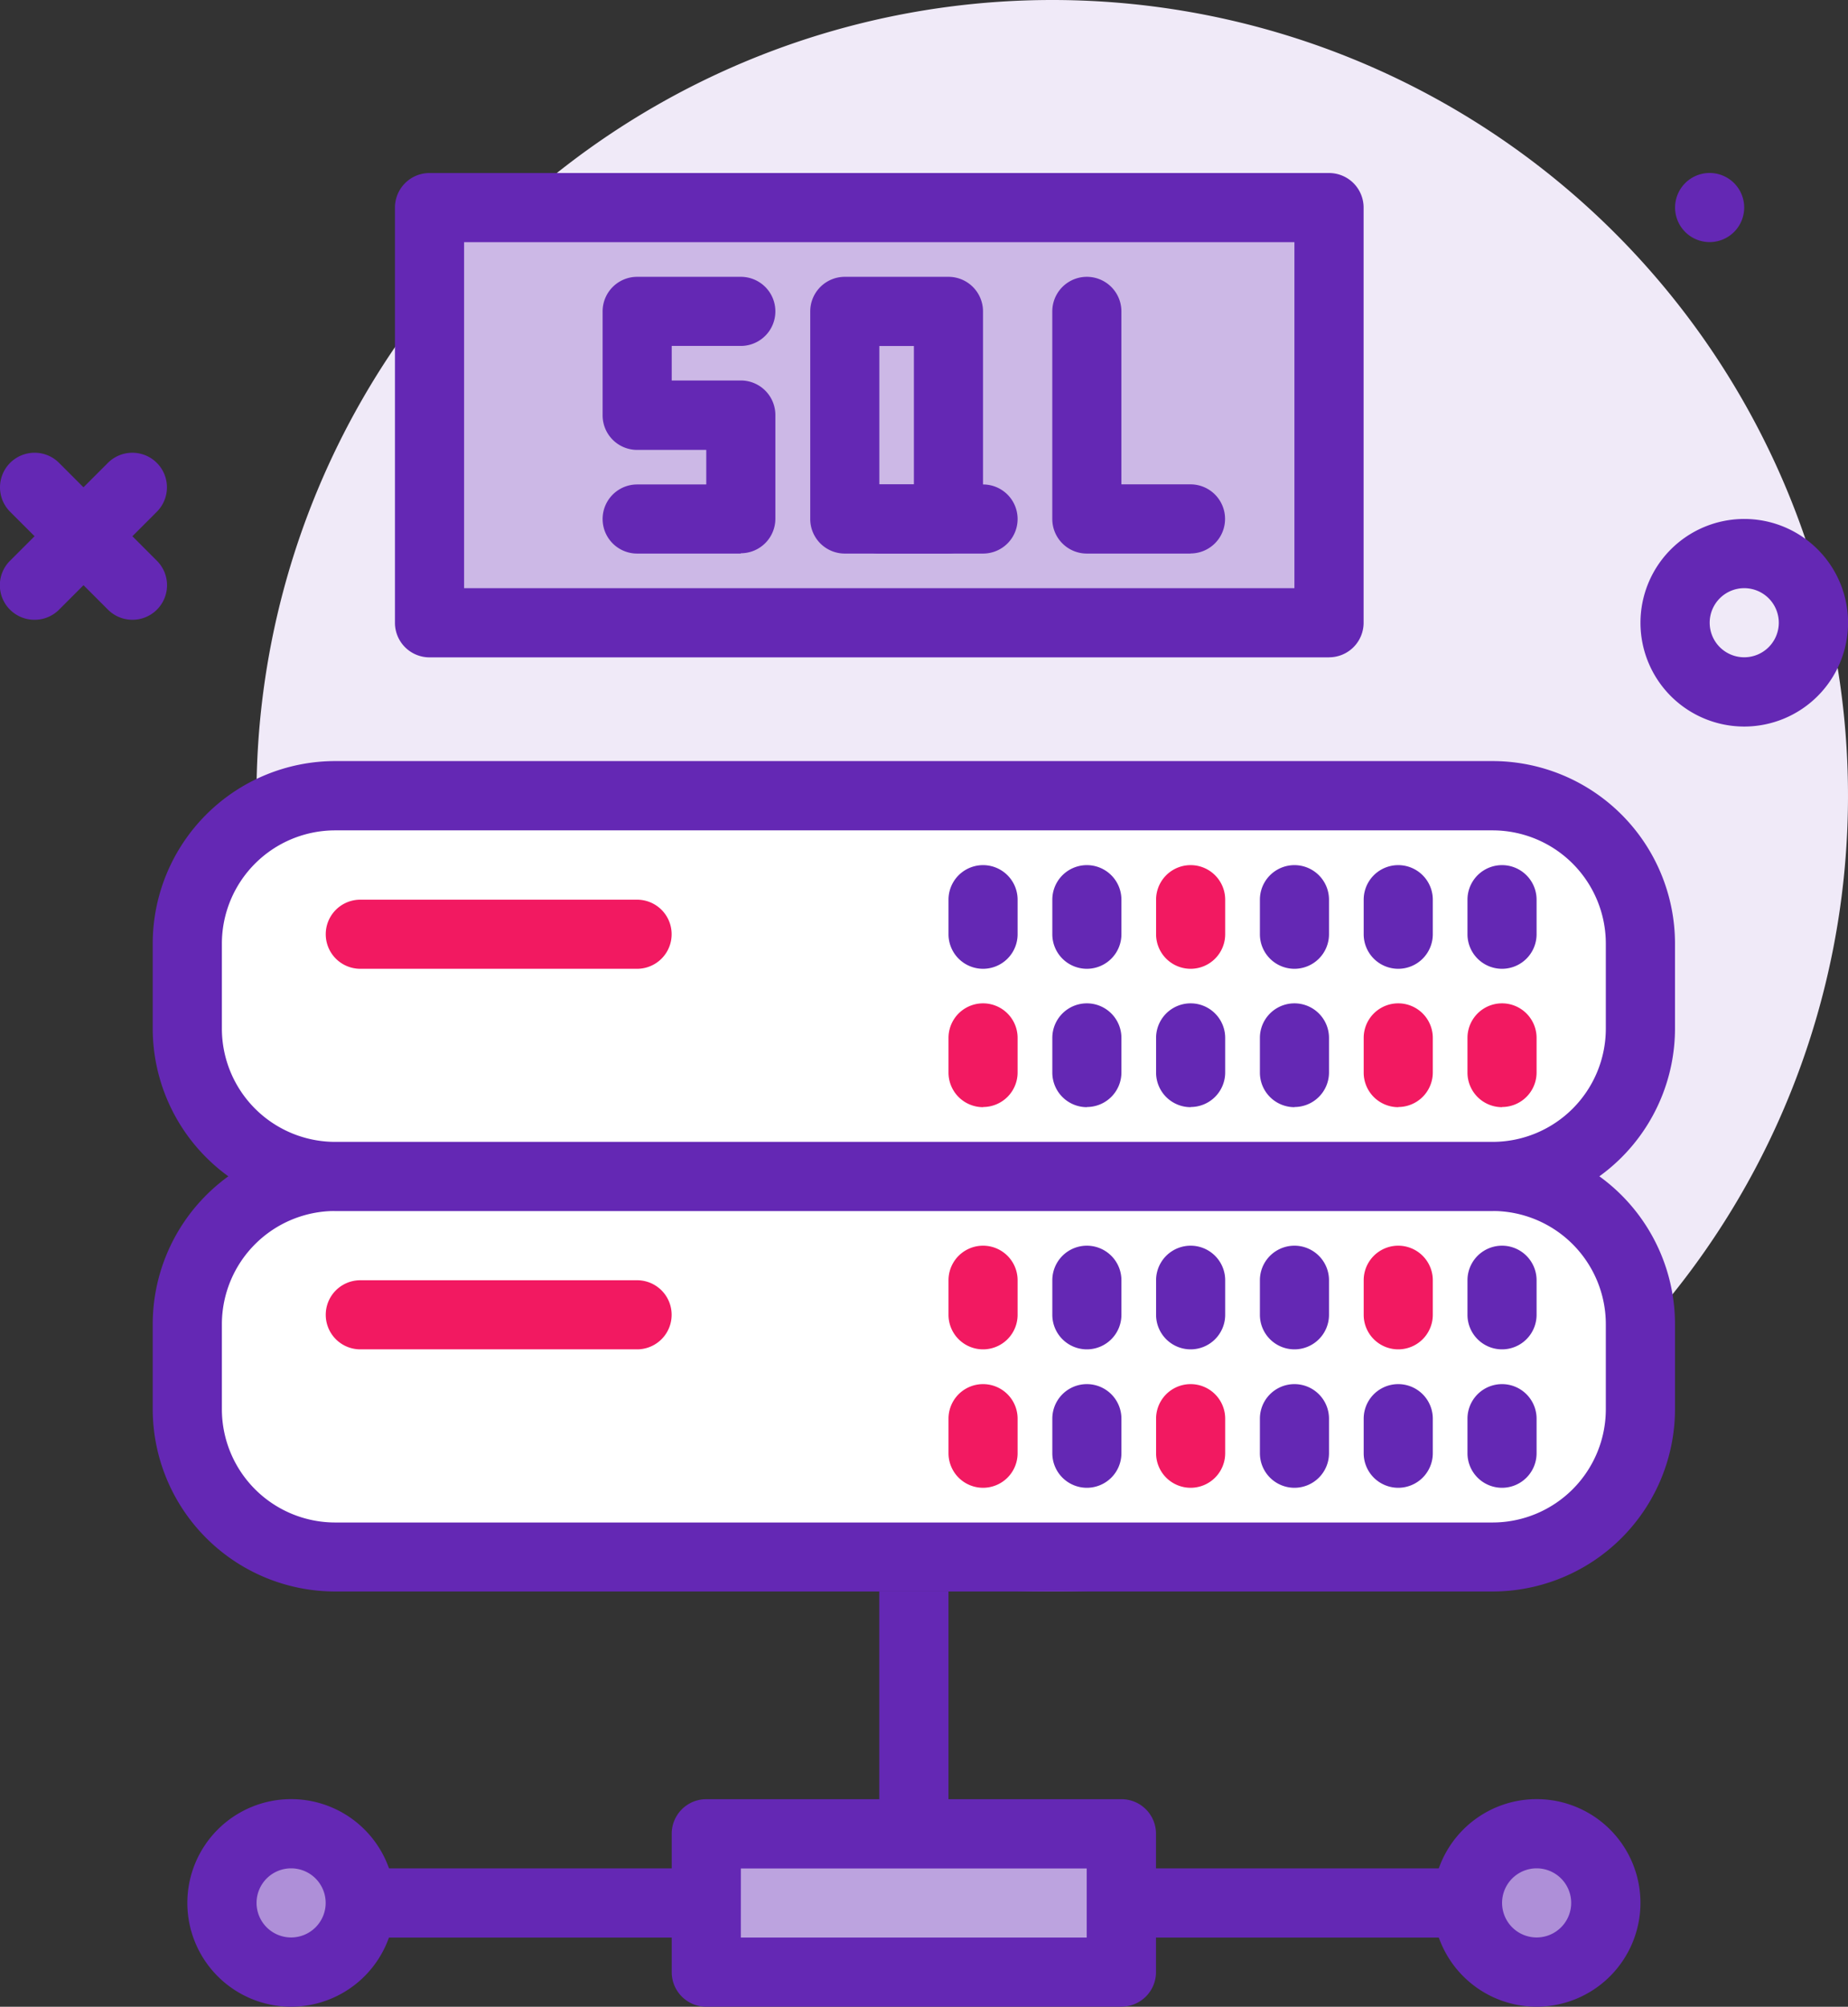
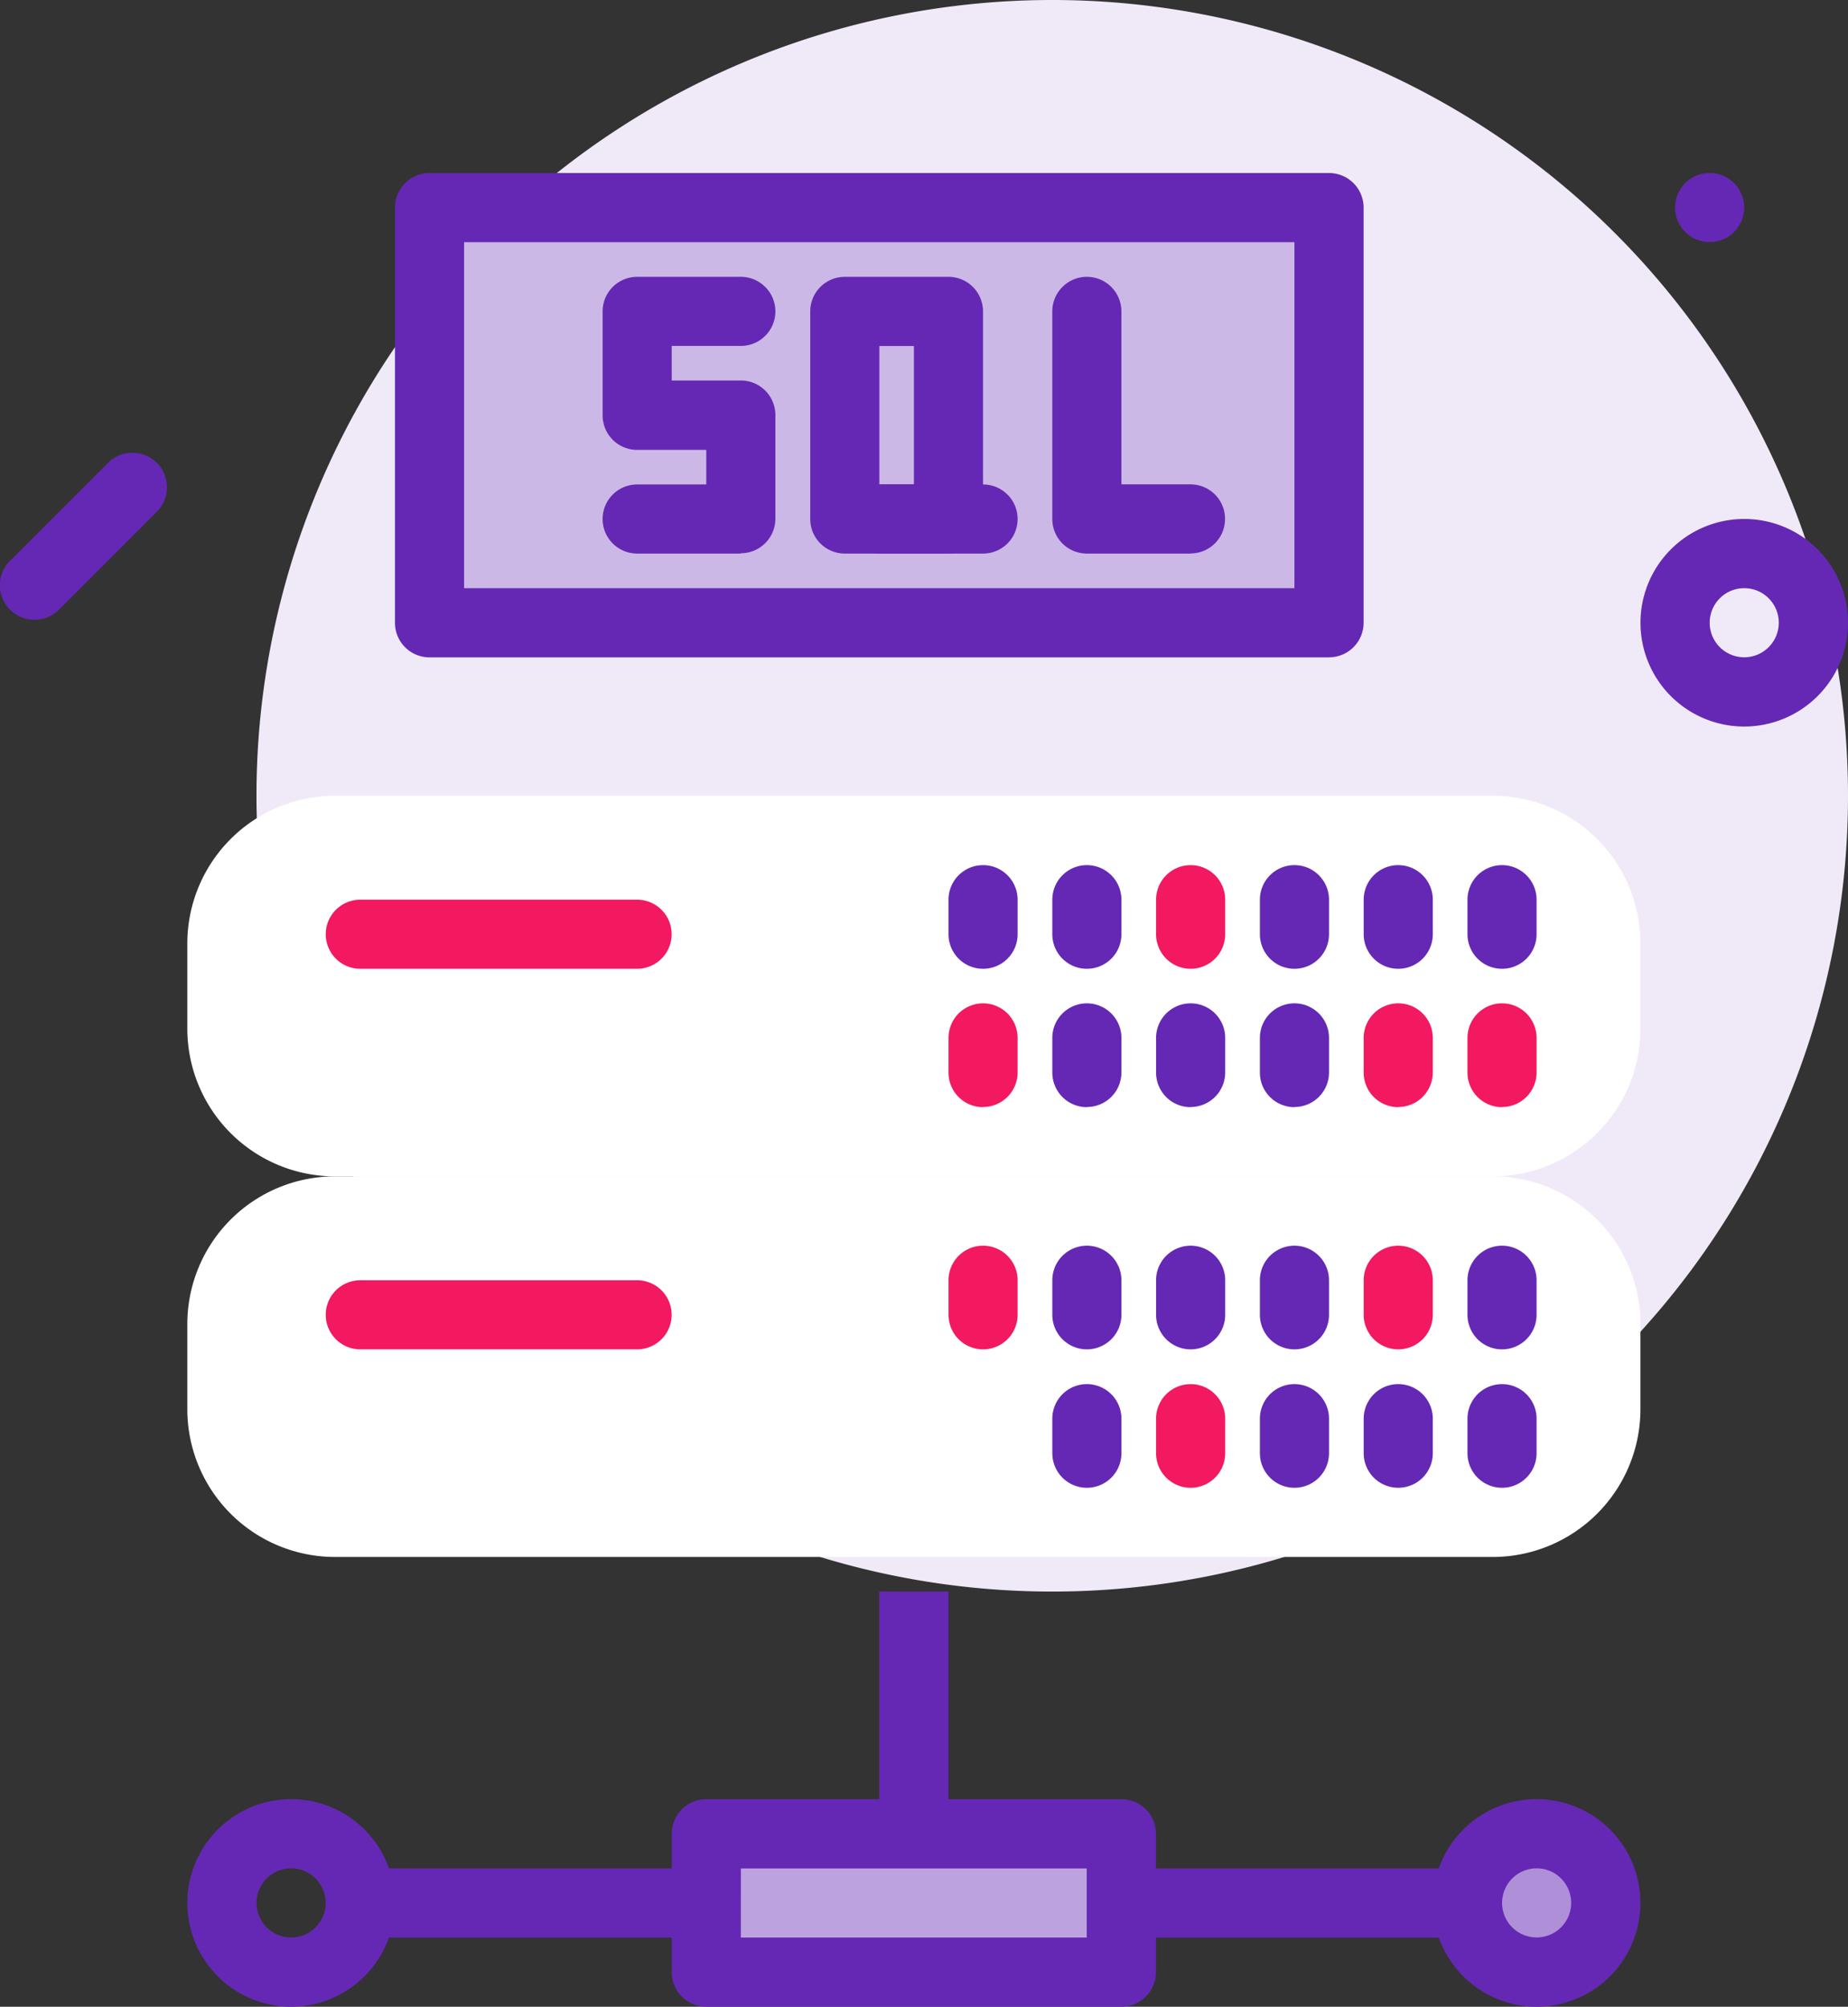
<svg xmlns="http://www.w3.org/2000/svg" width="69.53" height="75.5" viewBox="0 0 69.53 75.5">
  <rect x="0" y="0" width="69.53" height="75.5" fill="#333333" stroke="none" />
  <defs>
    <clipPath id="a">
      <rect width="69.53" height="75.5" fill="none" />
    </clipPath>
  </defs>
  <g transform="translate(0 0)">
    <g transform="translate(0 0)" clip-path="url(#a)">
-       <path d="M4.983,19.957a1.3,1.3,0,0,1-.921-.381L.381,15.894a1.3,1.3,0,1,1,1.841-1.84L5.9,17.734a1.3,1.3,0,0,1-.921,2.223" transform="translate(0 3.361)" fill="#6428b4" />
      <path d="M1.3,19.957a1.3,1.3,0,0,1-.921-2.223l3.681-3.68A1.3,1.3,0,0,1,5.9,15.894L2.223,19.576A1.3,1.3,0,0,1,1.3,19.957Z" transform="translate(0 3.361)" fill="#6428b4" />
      <path d="M37.686,0A29.94,29.94,0,1,1,7.746,29.94,29.94,29.94,0,0,1,37.686,0" transform="translate(1.904 0)" fill="#f0eaf8" />
      <path d="M51.887,5.224a1.3,1.3,0,1,1-1.3,1.3,1.3,1.3,0,0,1,1.3-1.3" transform="translate(12.437 1.284)" fill="#6428b4" />
      <path d="M53.446,23.482a3.905,3.905,0,1,1,3.906-3.9,3.91,3.91,0,0,1-3.906,3.9m0-5.206a1.3,1.3,0,1,0,1.3,1.3,1.3,1.3,0,0,0-1.3-1.3" transform="translate(12.18 3.853)" fill="#6428b4" />
      <rect width="2.604" height="9.112" transform="translate(33.082 59.879)" fill="#6428b4" />
      <rect width="15.621" height="5.206" transform="translate(26.573 68.992)" fill="#bca3df" />
      <path d="M37.207,62.142H21.586a1.3,1.3,0,0,1-1.3-1.3V55.634a1.3,1.3,0,0,1,1.3-1.3H37.207a1.3,1.3,0,0,1,1.3,1.3V60.84a1.3,1.3,0,0,1-1.3,1.3m-14.32-2.6H35.9v-2.6H22.888Z" transform="translate(4.987 13.357)" fill="#6428b4" />
      <rect width="13.017" height="2.604" transform="translate(13.556 70.294)" fill="#6428b4" />
      <rect width="13.018" height="2.604" transform="translate(42.195 70.294)" fill="#6428b4" />
-       <path d="M9.3,55.377a2.6,2.6,0,1,1-2.6,2.6,2.6,2.6,0,0,1,2.6-2.6" transform="translate(1.647 13.614)" fill="#ae8fd8" />
      <path d="M9.562,62.142a3.905,3.905,0,1,1,3.906-3.9,3.91,3.91,0,0,1-3.906,3.9m0-5.206a1.3,1.3,0,1,0,1.3,1.3,1.3,1.3,0,0,0-1.3-1.3" transform="translate(1.391 13.357)" fill="#6428b4" />
      <path d="M46.92,55.377a2.6,2.6,0,1,1-2.6,2.6,2.6,2.6,0,0,1,2.6-2.6" transform="translate(10.895 13.614)" fill="#ae8fd8" />
      <path d="M47.177,62.142a3.905,3.905,0,1,1,3.906-3.9,3.91,3.91,0,0,1-3.906,3.9m0-5.206a1.3,1.3,0,1,0,1.3,1.3,1.3,1.3,0,0,0-1.3-1.3" transform="translate(10.638 13.357)" fill="#6428b4" />
      <rect width="33.845" height="15.621" transform="translate(16.16 7.81)" fill="#ccb8e6" />
      <path d="M47.073,23.448H13.228a1.3,1.3,0,0,1-1.3-1.3V6.526a1.3,1.3,0,0,1,1.3-1.3H47.073a1.3,1.3,0,0,1,1.3,1.3V22.146a1.3,1.3,0,0,1-1.3,1.3m-32.544-2.6H45.77V7.828H14.529Z" transform="translate(2.932 1.284)" fill="#6428b4" />
      <path d="M54.769,49.844H11.217a5.56,5.56,0,0,1-5.56-5.56v-3.2a5.56,5.56,0,0,1,5.56-5.56H54.769a5.56,5.56,0,0,1,5.56,5.56v3.2a5.56,5.56,0,0,1-5.56,5.56" transform="translate(1.391 8.734)" fill="#fff" />
-       <path d="M55.024,51.4H11.474A6.87,6.87,0,0,1,4.612,44.54v-3.2a6.871,6.871,0,0,1,6.862-6.863h43.55a6.871,6.871,0,0,1,6.863,6.863v3.2A6.87,6.87,0,0,1,55.024,51.4M11.474,37.084a4.265,4.265,0,0,0-4.26,4.26v3.2a4.265,4.265,0,0,0,4.26,4.26h43.55a4.264,4.264,0,0,0,4.26-4.26v-3.2a4.264,4.264,0,0,0-4.26-4.26Z" transform="translate(1.134 8.477)" fill="#6428b4" />
      <path d="M45.618,45.7a1.3,1.3,0,0,1-1.3-1.3v-1.3a1.3,1.3,0,1,1,2.6,0v1.3a1.3,1.3,0,0,1-1.3,1.3" transform="translate(10.895 10.275)" fill="#6428b4" />
      <path d="M42.483,45.7a1.3,1.3,0,0,1-1.3-1.3v-1.3a1.3,1.3,0,1,1,2.6,0v1.3a1.3,1.3,0,0,1-1.3,1.3" transform="translate(10.125 10.275)" fill="#6428b4" />
      <path d="M39.349,45.7a1.3,1.3,0,0,1-1.3-1.3v-1.3a1.3,1.3,0,1,1,2.6,0v1.3a1.3,1.3,0,0,1-1.3,1.3" transform="translate(9.354 10.275)" fill="#6428b4" />
      <path d="M36.214,45.7a1.3,1.3,0,0,1-1.3-1.3v-1.3a1.3,1.3,0,1,1,2.6,0v1.3a1.3,1.3,0,0,1-1.3,1.3" transform="translate(8.583 10.275)" fill="#f21961" />
      <path d="M33.08,45.7a1.3,1.3,0,0,1-1.3-1.3v-1.3a1.3,1.3,0,1,1,2.6,0v1.3a1.3,1.3,0,0,1-1.3,1.3" transform="translate(7.813 10.275)" fill="#6428b4" />
-       <path d="M29.945,45.7a1.3,1.3,0,0,1-1.3-1.3v-1.3a1.3,1.3,0,1,1,2.6,0v1.3a1.3,1.3,0,0,1-1.3,1.3" transform="translate(7.042 10.275)" fill="#f21961" />
      <path d="M45.618,41.52a1.3,1.3,0,0,1-1.3-1.3v-1.3a1.3,1.3,0,1,1,2.6,0v1.3a1.3,1.3,0,0,1-1.3,1.3" transform="translate(10.895 9.247)" fill="#6428b4" />
      <path d="M42.483,41.52a1.3,1.3,0,0,1-1.3-1.3v-1.3a1.3,1.3,0,1,1,2.6,0v1.3a1.3,1.3,0,0,1-1.3,1.3" transform="translate(10.125 9.247)" fill="#f21961" />
      <path d="M39.349,41.52a1.3,1.3,0,0,1-1.3-1.3v-1.3a1.3,1.3,0,1,1,2.6,0v1.3a1.3,1.3,0,0,1-1.3,1.3" transform="translate(9.354 9.247)" fill="#6428b4" />
      <path d="M36.214,41.52a1.3,1.3,0,0,1-1.3-1.3v-1.3a1.3,1.3,0,1,1,2.6,0v1.3a1.3,1.3,0,0,1-1.3,1.3" transform="translate(8.583 9.247)" fill="#6428b4" />
      <path d="M33.08,41.52a1.3,1.3,0,0,1-1.3-1.3v-1.3a1.3,1.3,0,1,1,2.6,0v1.3a1.3,1.3,0,0,1-1.3,1.3" transform="translate(7.813 9.247)" fill="#6428b4" />
      <path d="M29.945,41.52a1.3,1.3,0,0,1-1.3-1.3v-1.3a1.3,1.3,0,1,1,2.6,0v1.3a1.3,1.3,0,0,1-1.3,1.3" transform="translate(7.042 9.247)" fill="#f21961" />
      <path d="M21.552,41.263H11.138a1.3,1.3,0,0,1,0-2.6H21.552a1.3,1.3,0,0,1,0,2.6" transform="translate(2.418 9.504)" fill="#f21961" />
      <path d="M54.769,38.351H11.217a5.56,5.56,0,0,1-5.56-5.56v-3.2a5.56,5.56,0,0,1,5.56-5.56H54.769a5.56,5.56,0,0,1,5.56,5.56v3.2a5.56,5.56,0,0,1-5.56,5.56" transform="translate(1.391 5.908)" fill="#fff" />
-       <path d="M55.024,39.908H11.474a6.87,6.87,0,0,1-6.862-6.862v-3.2a6.871,6.871,0,0,1,6.862-6.863h43.55a6.871,6.871,0,0,1,6.863,6.863v3.2a6.87,6.87,0,0,1-6.863,6.862M11.474,25.59a4.265,4.265,0,0,0-4.26,4.26v3.2a4.265,4.265,0,0,0,4.26,4.26h43.55a4.264,4.264,0,0,0,4.26-4.26v-3.2a4.264,4.264,0,0,0-4.26-4.26Z" transform="translate(1.134 5.651)" fill="#6428b4" />
      <path d="M45.618,34.206a1.3,1.3,0,0,1-1.3-1.3V31.6a1.3,1.3,0,1,1,2.6,0v1.3a1.3,1.3,0,0,1-1.3,1.3" transform="translate(10.895 7.449)" fill="#f21961" />
      <path d="M42.483,34.206a1.3,1.3,0,0,1-1.3-1.3V31.6a1.3,1.3,0,1,1,2.6,0v1.3a1.3,1.3,0,0,1-1.3,1.3" transform="translate(10.125 7.449)" fill="#f21961" />
      <path d="M39.349,34.206a1.3,1.3,0,0,1-1.3-1.3V31.6a1.3,1.3,0,1,1,2.6,0v1.3a1.3,1.3,0,0,1-1.3,1.3" transform="translate(9.354 7.449)" fill="#6428b4" />
      <path d="M36.214,34.206a1.3,1.3,0,0,1-1.3-1.3V31.6a1.3,1.3,0,1,1,2.6,0v1.3a1.3,1.3,0,0,1-1.3,1.3" transform="translate(8.583 7.449)" fill="#6428b4" />
      <path d="M33.08,34.206a1.3,1.3,0,0,1-1.3-1.3V31.6a1.3,1.3,0,1,1,2.6,0v1.3a1.3,1.3,0,0,1-1.3,1.3" transform="translate(7.813 7.449)" fill="#6428b4" />
      <path d="M29.945,34.206a1.3,1.3,0,0,1-1.3-1.3V31.6a1.3,1.3,0,1,1,2.6,0v1.3a1.3,1.3,0,0,1-1.3,1.3" transform="translate(7.042 7.449)" fill="#f21961" />
      <path d="M45.618,30.027a1.3,1.3,0,0,1-1.3-1.3v-1.3a1.3,1.3,0,1,1,2.6,0v1.3a1.3,1.3,0,0,1-1.3,1.3" transform="translate(10.895 6.422)" fill="#6428b4" />
      <path d="M42.483,30.027a1.3,1.3,0,0,1-1.3-1.3v-1.3a1.3,1.3,0,1,1,2.6,0v1.3a1.3,1.3,0,0,1-1.3,1.3" transform="translate(10.125 6.422)" fill="#6428b4" />
      <path d="M39.349,30.027a1.3,1.3,0,0,1-1.3-1.3v-1.3a1.3,1.3,0,1,1,2.6,0v1.3a1.3,1.3,0,0,1-1.3,1.3" transform="translate(9.354 6.422)" fill="#6428b4" />
      <path d="M36.214,30.027a1.3,1.3,0,0,1-1.3-1.3v-1.3a1.3,1.3,0,1,1,2.6,0v1.3a1.3,1.3,0,0,1-1.3,1.3" transform="translate(8.583 6.422)" fill="#f21961" />
      <path d="M33.08,30.027a1.3,1.3,0,0,1-1.3-1.3v-1.3a1.3,1.3,0,1,1,2.6,0v1.3a1.3,1.3,0,0,1-1.3,1.3" transform="translate(7.813 6.422)" fill="#6428b4" />
      <path d="M29.945,30.027a1.3,1.3,0,0,1-1.3-1.3v-1.3a1.3,1.3,0,1,1,2.6,0v1.3a1.3,1.3,0,0,1-1.3,1.3" transform="translate(7.042 6.422)" fill="#6428b4" />
      <path d="M21.552,29.77H11.138a1.3,1.3,0,1,1,0-2.6H21.552a1.3,1.3,0,1,1,0,2.6" transform="translate(2.418 6.679)" fill="#f21961" />
      <path d="M23.4,18.772H19.5a1.3,1.3,0,0,1,0-2.6h2.6v-1.3H19.5a1.3,1.3,0,0,1-1.3-1.3V9.66a1.3,1.3,0,0,1,1.3-1.3H23.4a1.3,1.3,0,1,1,0,2.6H20.8v1.3h2.6a1.3,1.3,0,0,1,1.3,1.3v3.9a1.3,1.3,0,0,1-1.3,1.3" transform="translate(4.473 2.055)" fill="#6428b4" />
      <path d="M36.984,18.772H33.079a1.3,1.3,0,0,1-1.3-1.3V9.66a1.3,1.3,0,1,1,2.6,0v6.508h2.6a1.3,1.3,0,1,1,0,2.6" transform="translate(7.813 2.055)" fill="#6428b4" />
      <path d="M29.67,18.772h-3.9a1.3,1.3,0,0,1-1.3-1.3V9.66a1.3,1.3,0,0,1,1.3-1.3h3.9a1.3,1.3,0,0,1,1.3,1.3v7.81a1.3,1.3,0,0,1-1.3,1.3m-2.6-2.6h1.3V10.963h-1.3Z" transform="translate(6.015 2.055)" fill="#6428b4" />
      <path d="M30.715,17.231H26.81a1.3,1.3,0,0,1,0-2.6h3.906a1.3,1.3,0,0,1,0,2.6" transform="translate(6.271 3.596)" fill="#6428b4" />
    </g>
  </g>
</svg>